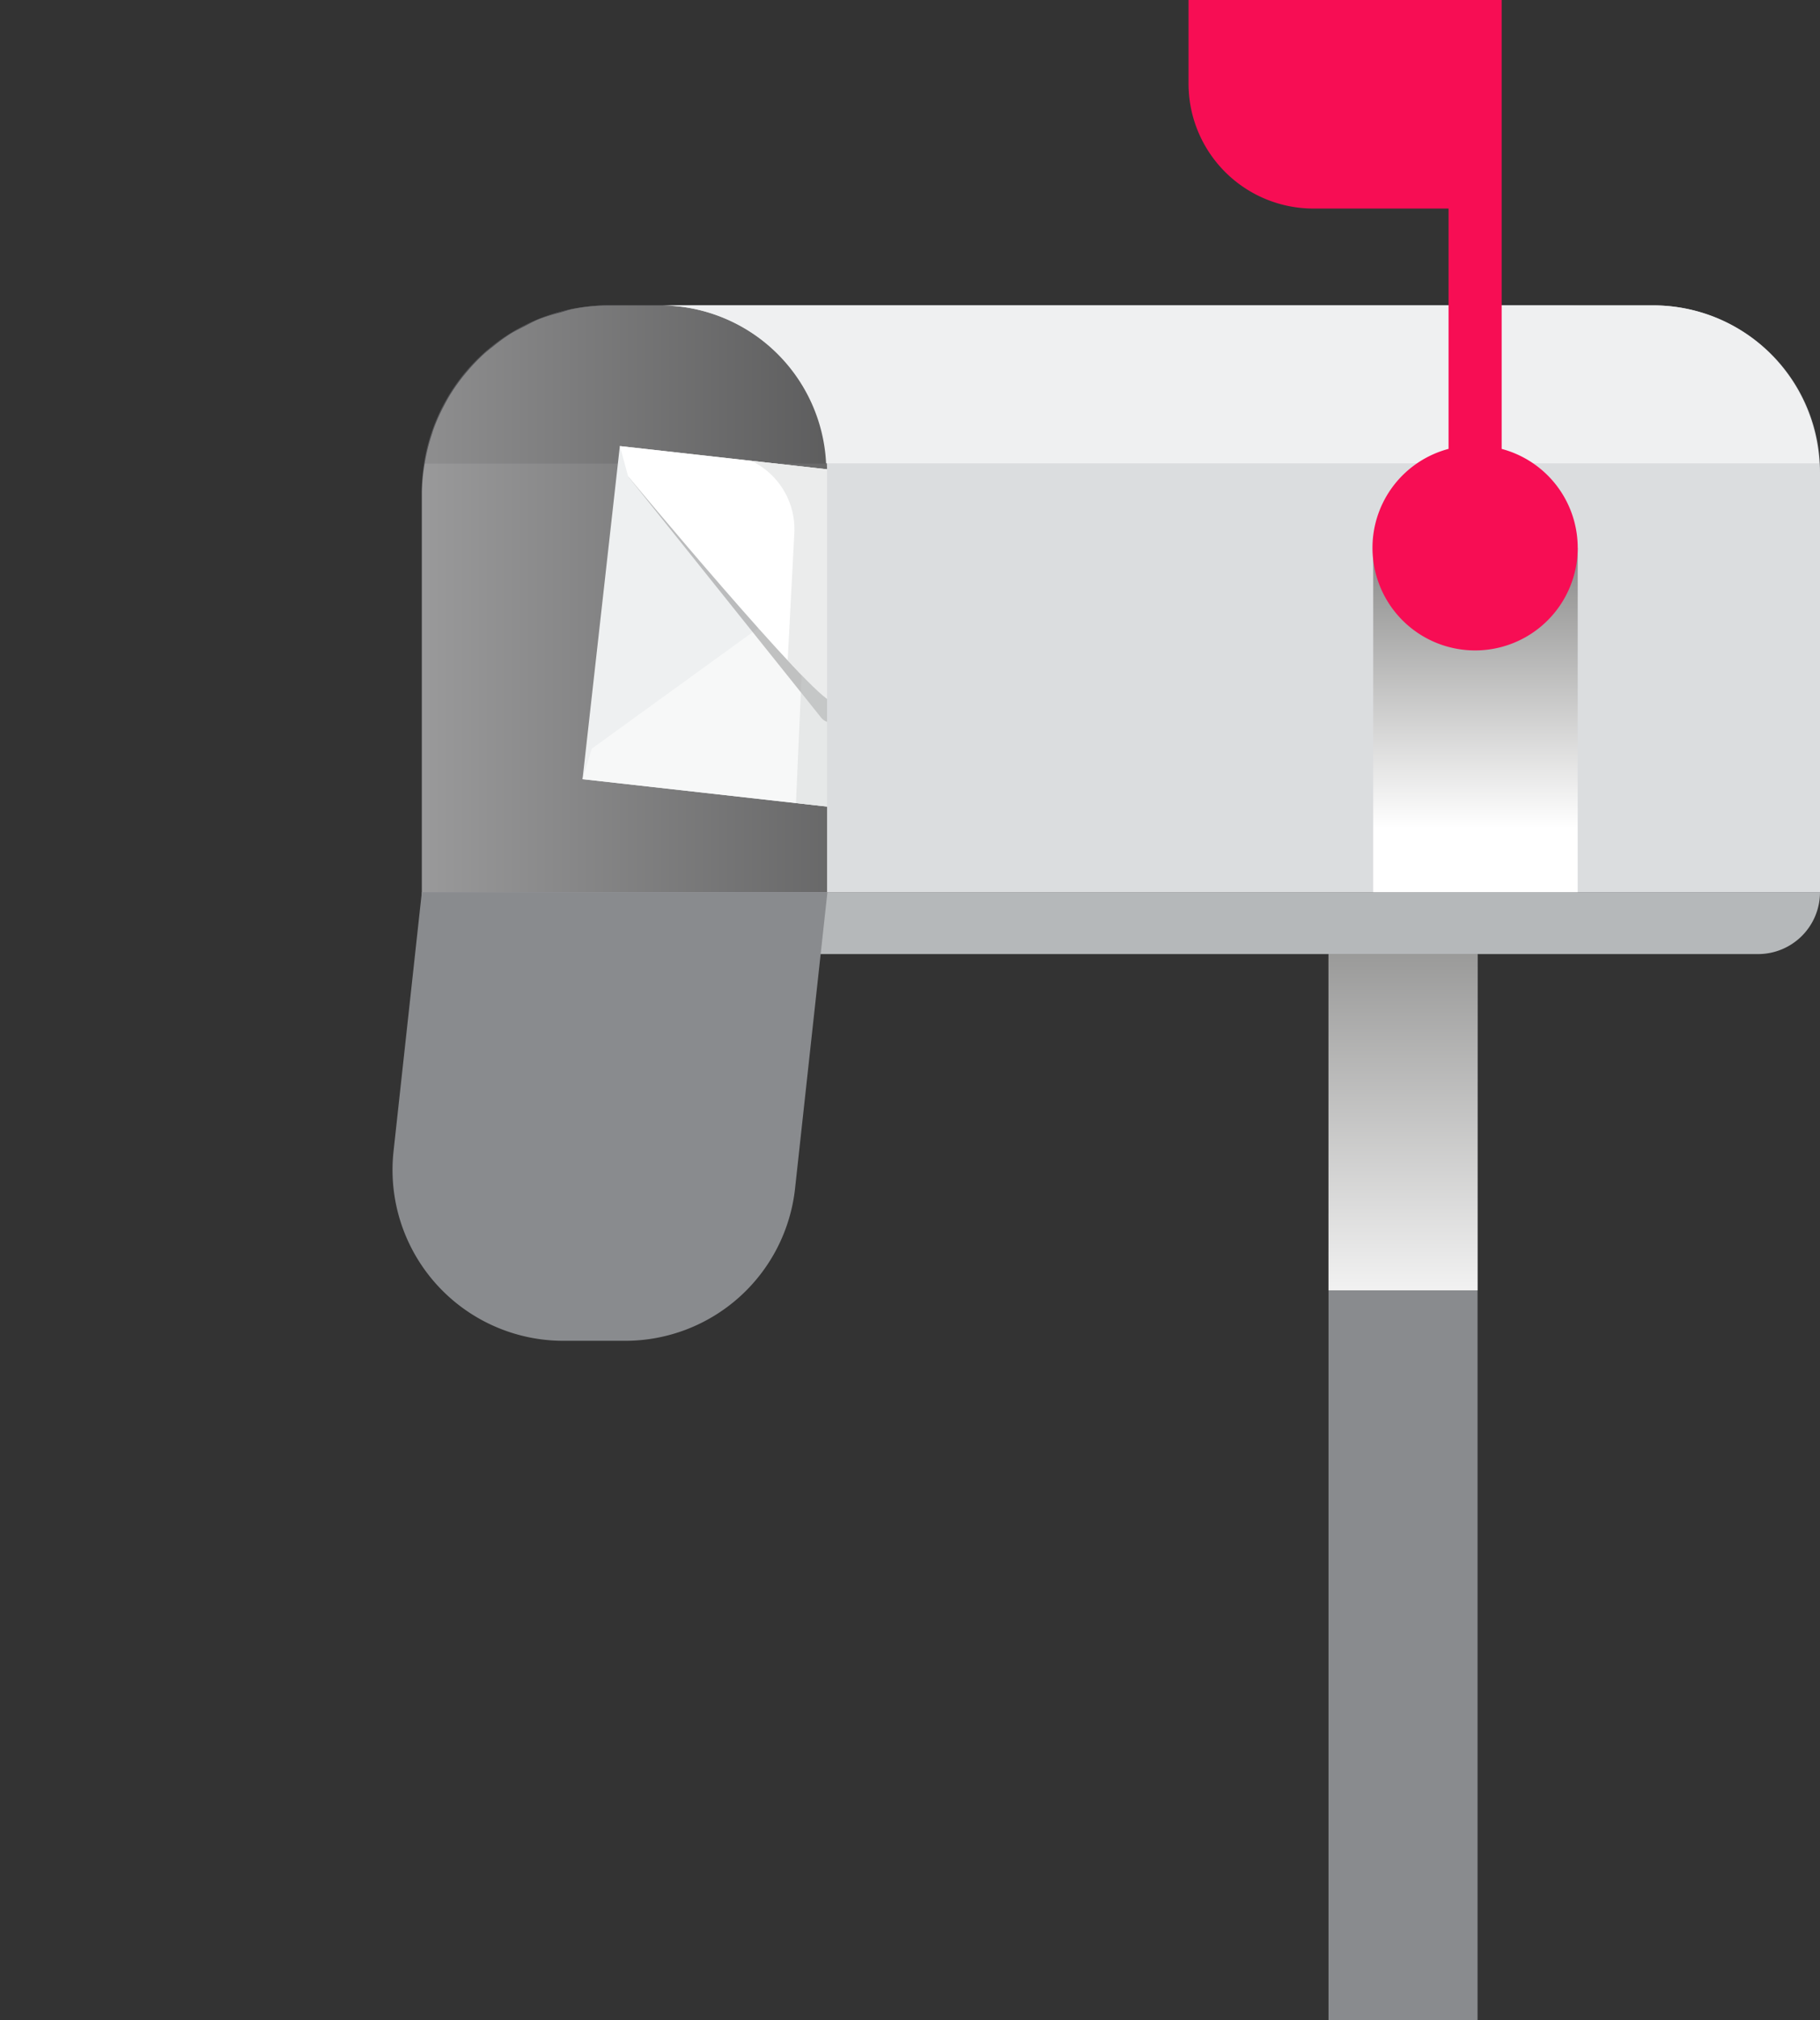
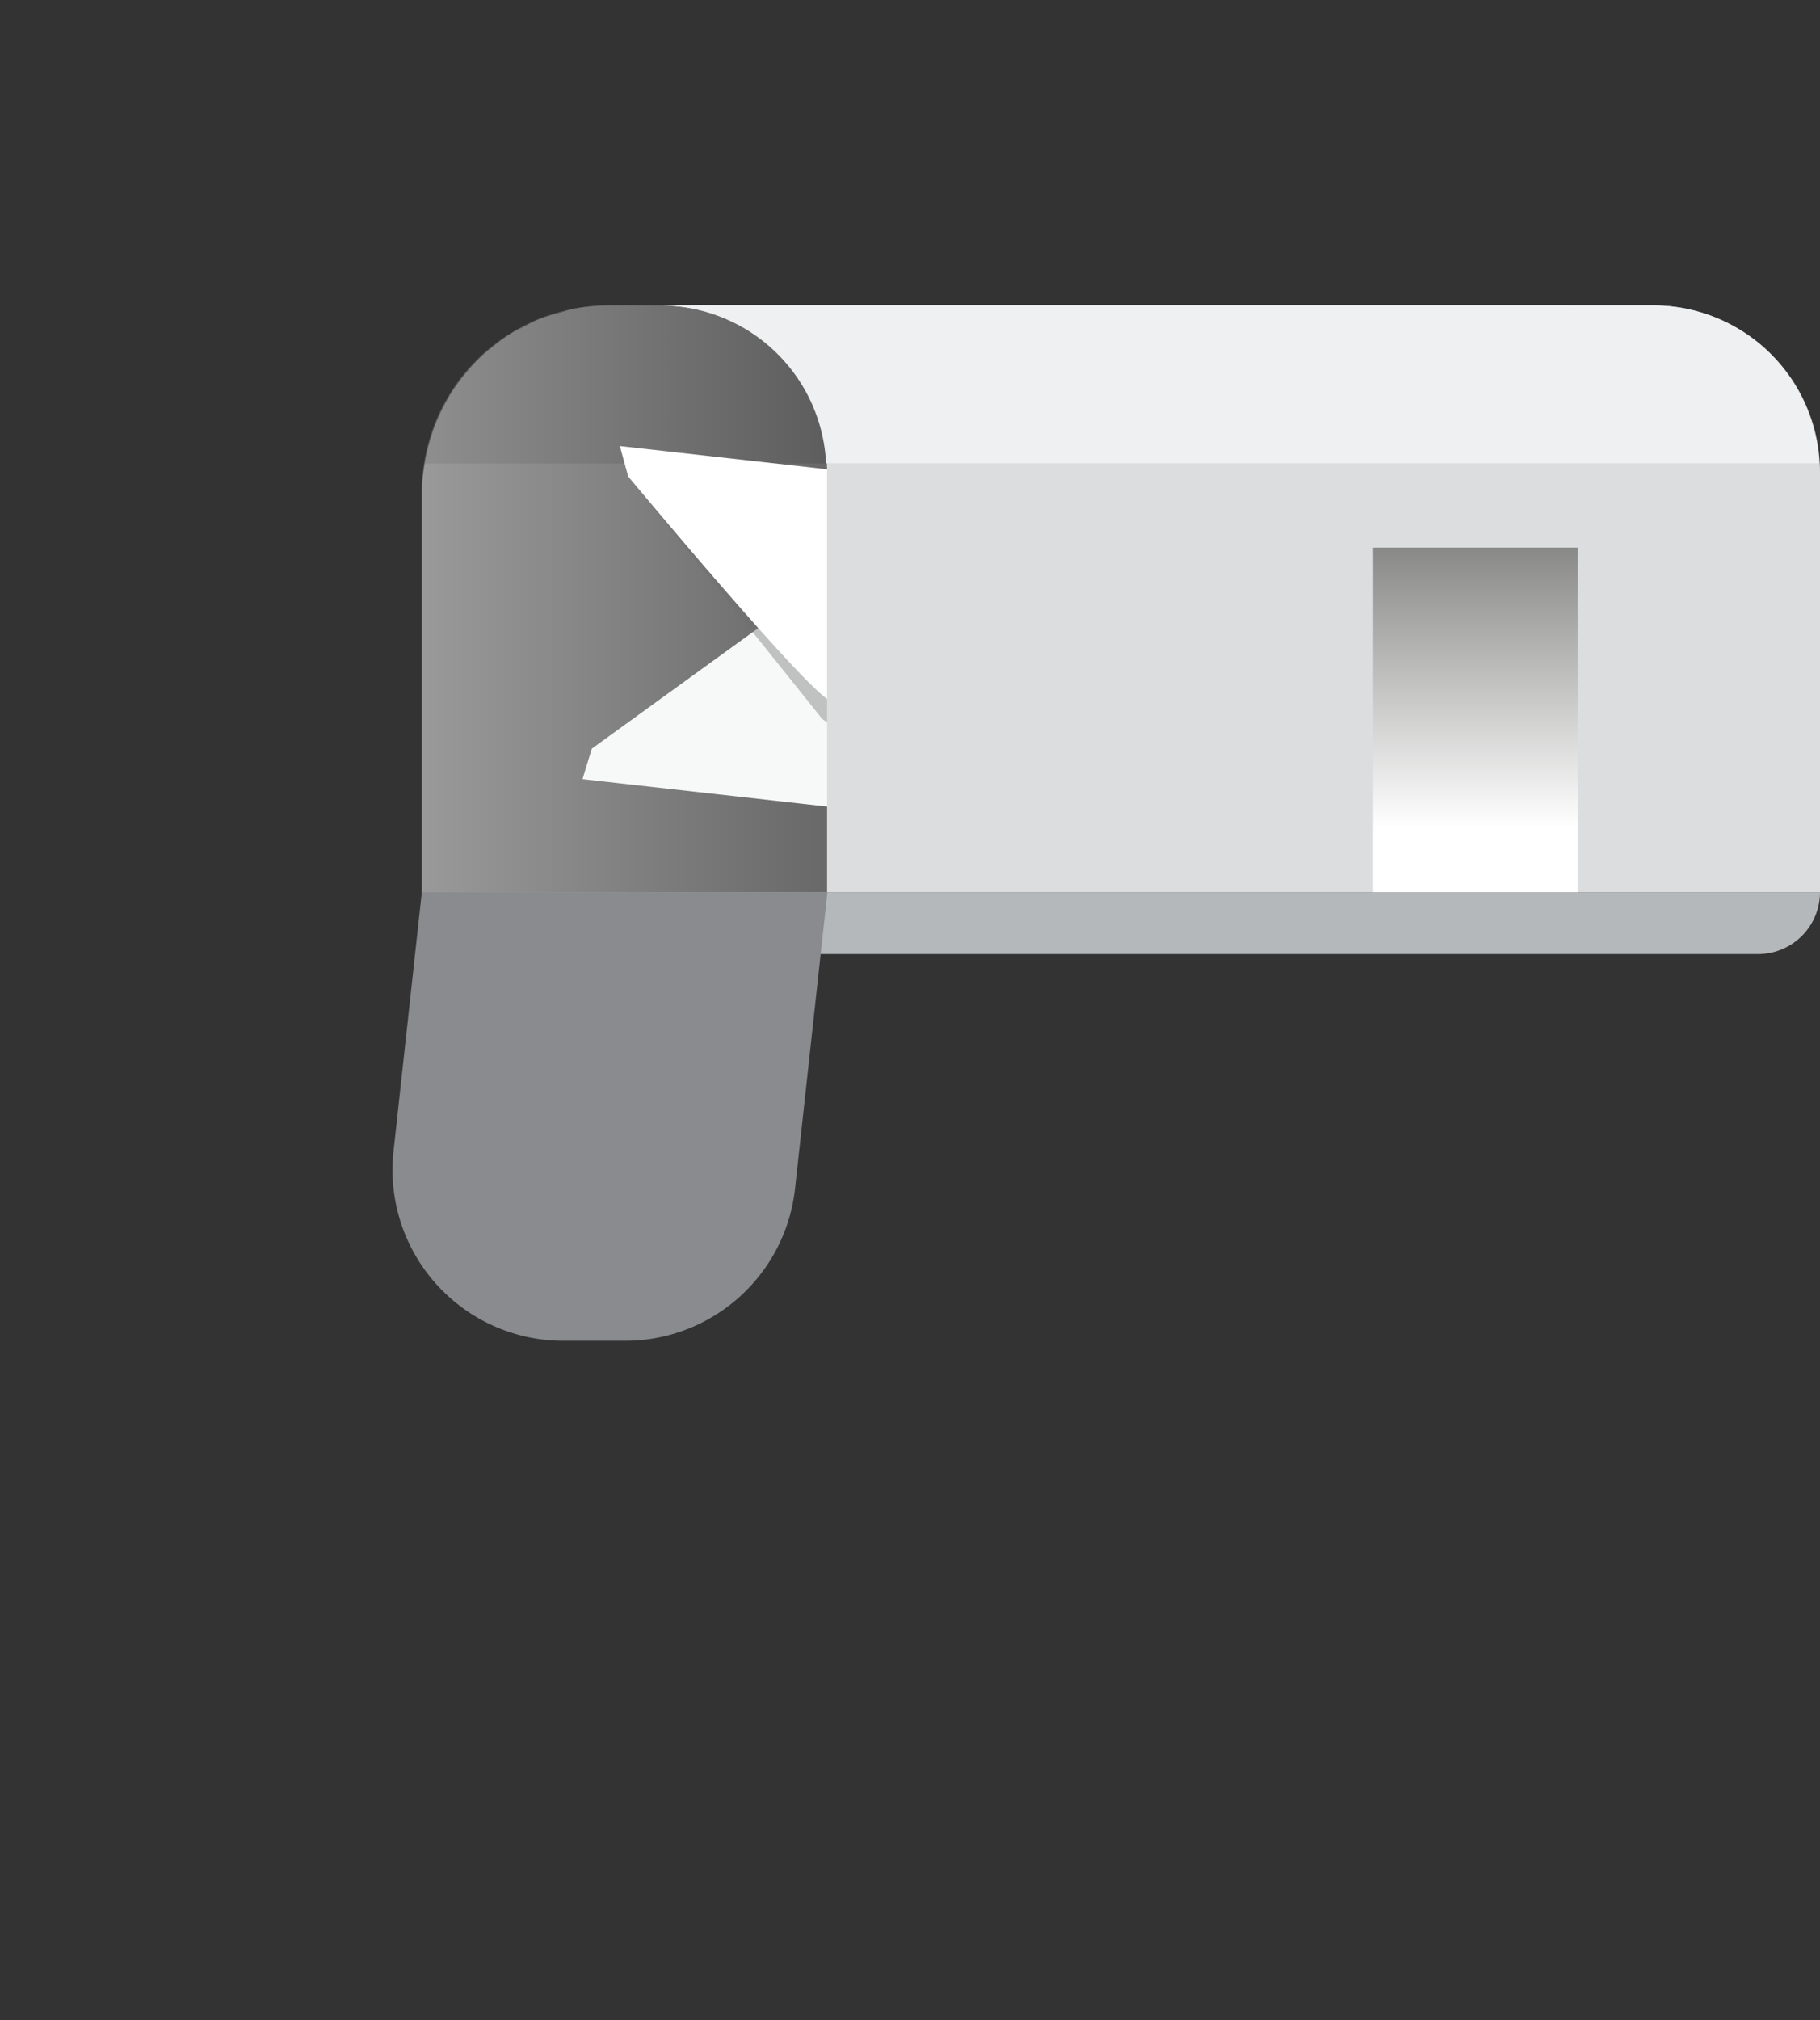
<svg xmlns="http://www.w3.org/2000/svg" xmlns:xlink="http://www.w3.org/1999/xlink" id="Group_16" data-name="Group 16" width="446.089" height="495" viewBox="0 0 446.089 495">
  <rect x="0" y="0" width="446.089" height="495" fill="#333333" stroke="none" />
  <defs>
    <linearGradient id="linear-gradient" x1="0.5" y1="1.512" x2="0.5" y2="-0.415" gradientUnits="objectBoundingBox">
      <stop offset="0.186" stop-color="#fff" />
      <stop offset="1" stop-color="#767675" />
    </linearGradient>
    <linearGradient id="linear-gradient-2" x1="-0.199" y1="0.5" x2="0.409" y2="0.5" gradientUnits="objectBoundingBox">
      <stop offset="0.186" stop-color="#fff" />
      <stop offset="0.907" stop-color="#767675" />
    </linearGradient>
    <linearGradient id="linear-gradient-3" y1="1.032" y2="-0.129" xlink:href="#linear-gradient" />
  </defs>
  <g id="Group_10" data-name="Group 10" transform="translate(325.626 233.786)">
-     <rect id="Rectangle_8" data-name="Rectangle 8" width="36.53" height="261.214" transform="translate(0)" fill="#898b8e" />
-   </g>
+     </g>
  <g id="Group_11" data-name="Group 11" transform="translate(325.626 233.786)" style="mix-blend-mode: multiply;isolation: isolate">
-     <rect id="Rectangle_9" data-name="Rectangle 9" width="36.53" height="82.401" transform="translate(0)" fill="url(#linear-gradient)" />
-   </g>
+     </g>
  <path id="Path_12" data-name="Path 12" d="M380.9,183.871H142.428a45.735,45.735,0,0,0-45.737,45.737V327.65h243.37V224.7A40.833,40.833,0,0,1,380.9,183.871Z" transform="translate(6.704 -109.039)" fill="#5c5c5f" />
  <path id="Path_13" data-name="Path 13" d="M339.567,222.628H96.692a45.619,45.619,0,0,1,45.033-38.757H380.191A40.734,40.734,0,0,0,339.567,222.628Z" transform="translate(7.406 -109.039)" fill="#48484b" />
  <path id="Path_14" data-name="Path 14" d="M97.4,222.628h0a45.154,45.154,0,0,1,1.835-7.425c.087-.26.153-.526.244-.783a45.119,45.119,0,0,1,2.814-6.3c.244-.459.482-.917.741-1.365a45.2,45.2,0,0,1,3.484-5.153c.475-.615.97-1.2,1.476-1.791a45.936,45.936,0,0,1,3.846-3.986c.783-.715,1.616-1.358,2.448-2.017a45.09,45.09,0,0,1,3.91-2.849c1.156-.732,2.388-1.331,3.611-1.96s2.414-1.292,3.7-1.8a45.38,45.38,0,0,1,5.053-1.569c1.034-.28,2.022-.661,3.085-.868a45.632,45.632,0,0,1,8.788-.885H380.894a40.937,40.937,0,0,0-8.084.814c-1.185.24-2.279.695-3.422,1.032a41.2,41.2,0,0,0-4.059,1.26,40.218,40.218,0,0,0-4.563,2.4c-.715.408-1.48.728-2.166,1.176a40.848,40.848,0,0,0-5.1,4.054c-.242.22-.519.4-.757.626a40.871,40.871,0,0,0-12.474,27.393h0c-.036.7-.209,1.365-.209,2.075V327.65H96.692V229.608A45.511,45.511,0,0,1,97.4,222.628Z" transform="translate(6.703 -109.039)" opacity="0.45" fill="url(#linear-gradient-2)" style="mix-blend-mode: multiply;isolation: isolate" />
  <path id="Path_15" data-name="Path 15" d="M70.334,263.836h327.52a15.175,15.175,0,0,0,15.175-15.175H70.334Z" transform="translate(33.061 -30.05)" fill="#b5b8ba" />
  <path id="Path_16" data-name="Path 16" d="M221.842,358.6h15.163a41.875,41.875,0,0,0,41.627-37.328l7.934-72.611H187.155l-6.939,63.514A41.875,41.875,0,0,0,221.842,358.6Z" transform="translate(-83.76 -30.05)" fill="#898b8e" />
  <g id="Group_13" data-name="Group 13" transform="translate(142.781 109.305)">
    <g id="Group_12" data-name="Group 12" transform="translate(0)">
-       <path id="Path_17" data-name="Path 17" d="M141.629,274.436,258.162,287.5l9.147-81.621-58.267-6.53-58.267-6.53Z" transform="translate(-141.629 -192.815)" fill="#eef0f1" />
      <path id="Path_18" data-name="Path 18" d="M147.024,262.63l116.533,13.06-1.032-7.839-50.581-58.059-62.65,45.369Z" transform="translate(-147.024 -181.009)" fill="#f7f8f8" />
      <path id="Path_19" data-name="Path 19" d="M254.69,209.993l-59.347,46.835a3.09,3.09,0,0,1-4.323-.5L143.7,197.206Z" transform="translate(-132.52 -189.762)" fill="#70706f" opacity="0.4" style="mix-blend-mode: multiply;isolation: isolate" />
      <path id="Path_20" data-name="Path 20" d="M193.613,255.41c4.483.5,61.04-42.364,61.04-42.364l3.509-7.171L199.9,199.346l-58.267-6.531,2.033,7.444S189.132,254.908,193.613,255.41Z" transform="translate(-132.482 -192.815)" fill="#fff" />
    </g>
-     <path id="Path_21" data-name="Path 21" d="M141.629,194.943l26.075,2.923,58.267,6.529-9.147,81.62-64.221-7.2,1.385-31.347-3.418-3.6,1.633-31.181a18.566,18.566,0,0,0-10.574-17.742Z" transform="translate(-100.291 -191.335)" fill="#cdd0d1" opacity="0.4" style="mix-blend-mode: multiply;isolation: isolate" />
  </g>
  <g id="Group_14" data-name="Group 14" transform="translate(161.885 74.832)">
    <path id="Path_22" data-name="Path 22" d="M70.334,183.871H313.7A40.833,40.833,0,0,1,354.538,224.7V327.65H111.169V224.7A40.834,40.834,0,0,0,70.334,183.871Z" transform="translate(-70.334 -183.871)" fill="#dbdddf" />
    <path id="Path_23" data-name="Path 23" d="M111.037,222.575a40.714,40.714,0,0,0-40.595-38.7h243.37a40.712,40.712,0,0,1,40.595,38.7Z" transform="translate(-70.442 -183.871)" fill="#eff0f1" />
  </g>
  <g id="Group_15" data-name="Group 15" transform="translate(291.31 0)">
    <rect id="Rectangle_10" data-name="Rectangle 10" width="50.121" height="84.419" transform="translate(45.271 134.192)" fill="url(#linear-gradient-3)" style="mix-blend-mode: multiply;isolation: isolate" />
-     <path id="Path_24" data-name="Path 24" d="M97.1,170.639V150.15h76.747v110a25.08,25.08,0,0,1,18.634,24.9,25.152,25.152,0,0,1-50.295-.708,25.087,25.087,0,0,1,18.648-24.2V201.255H127.713A30.617,30.617,0,0,1,97.1,170.639Z" transform="translate(-97.096 -150.15)" fill="#f70d54" />
  </g>
  <path id="Path_25" data-name="Path 25" d="M271.352,226.276" transform="translate(-271.352 -57.341)" fill="#cdd0d1" />
</svg>